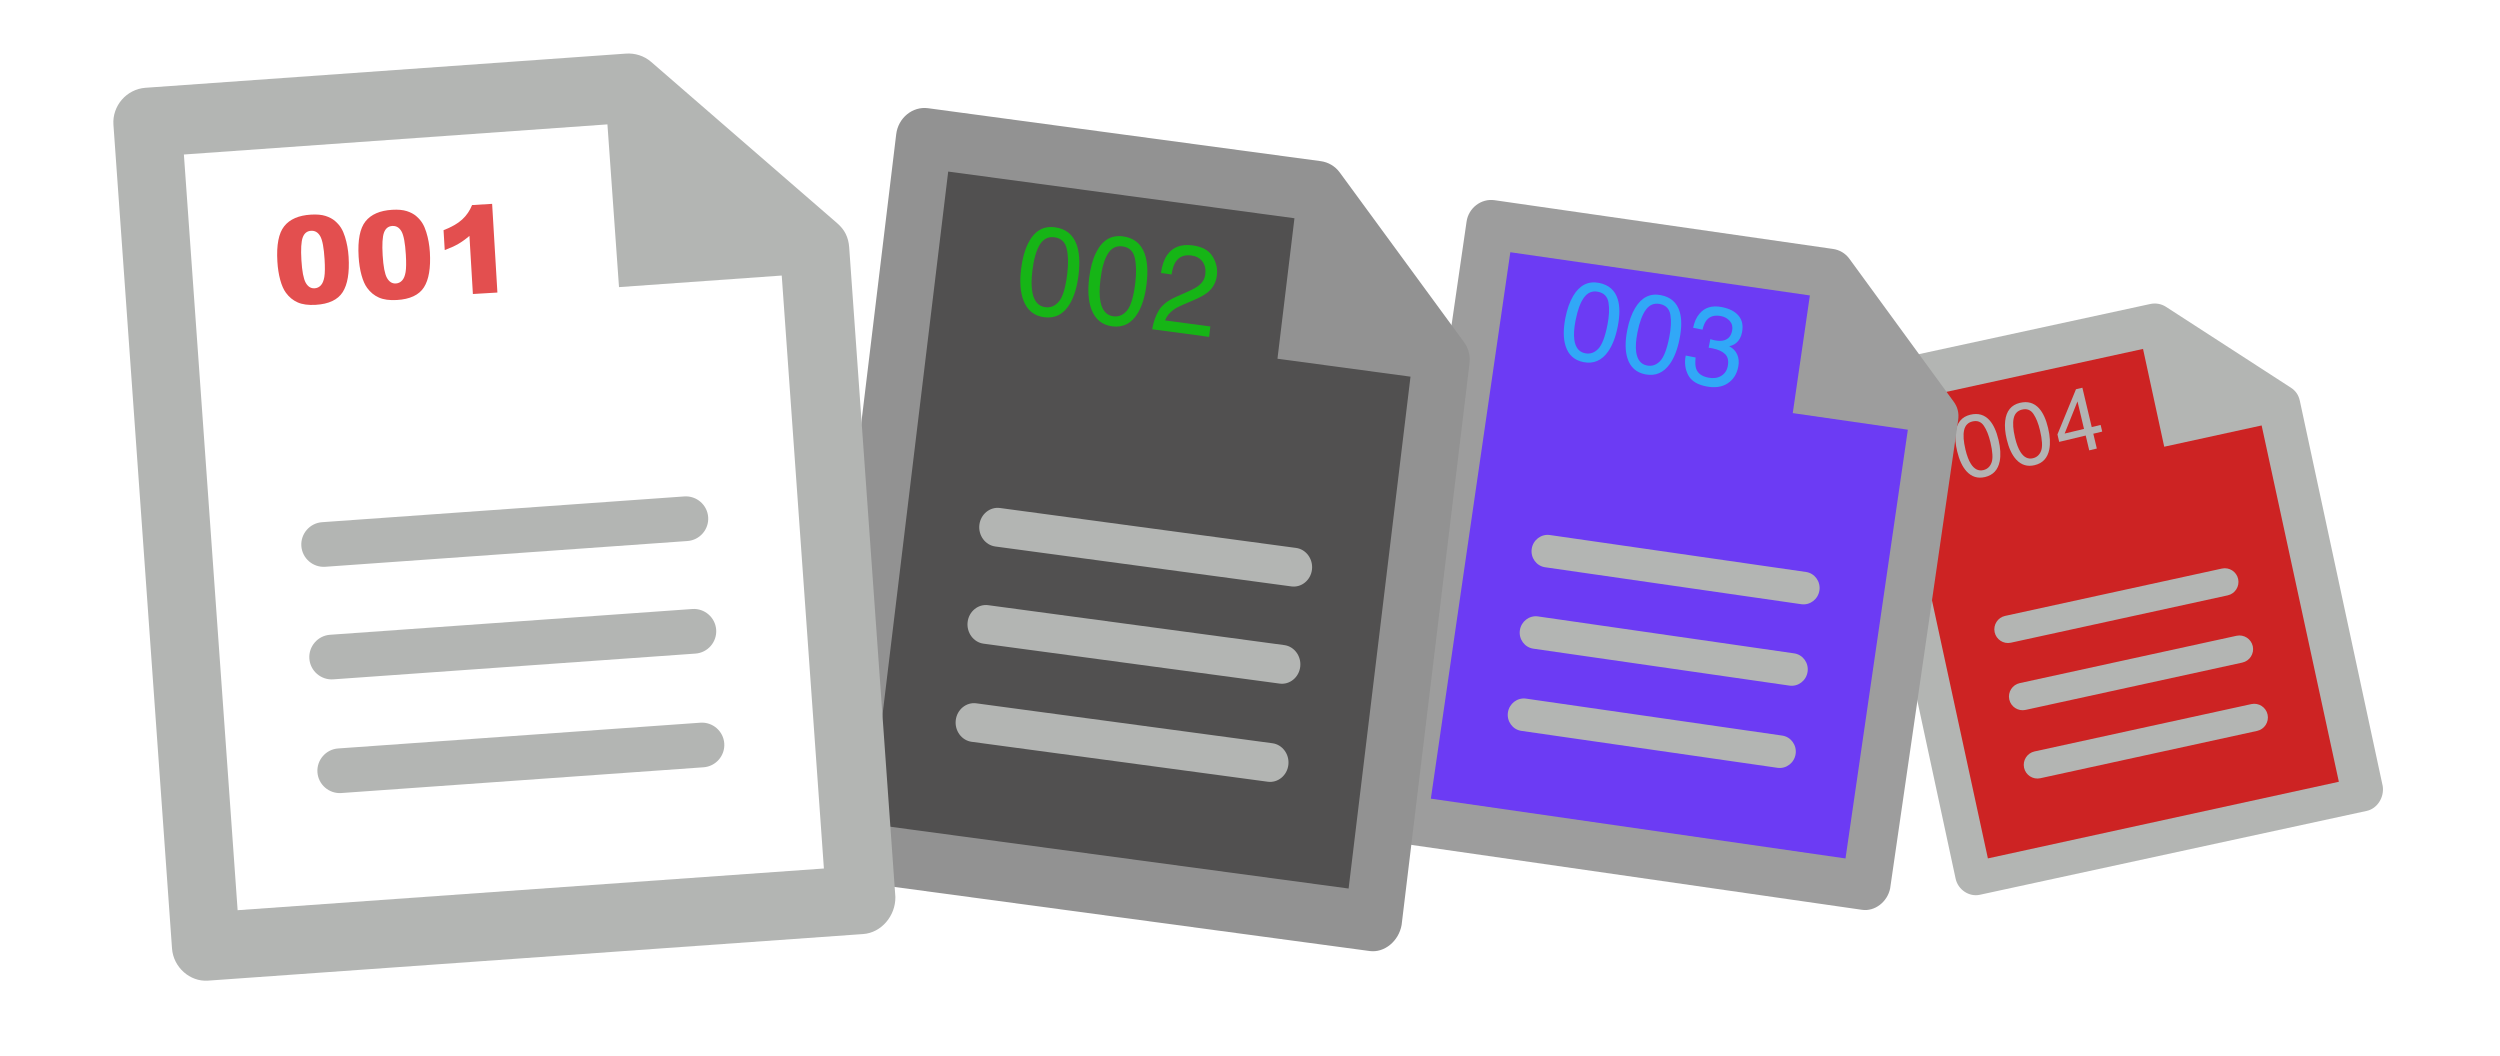
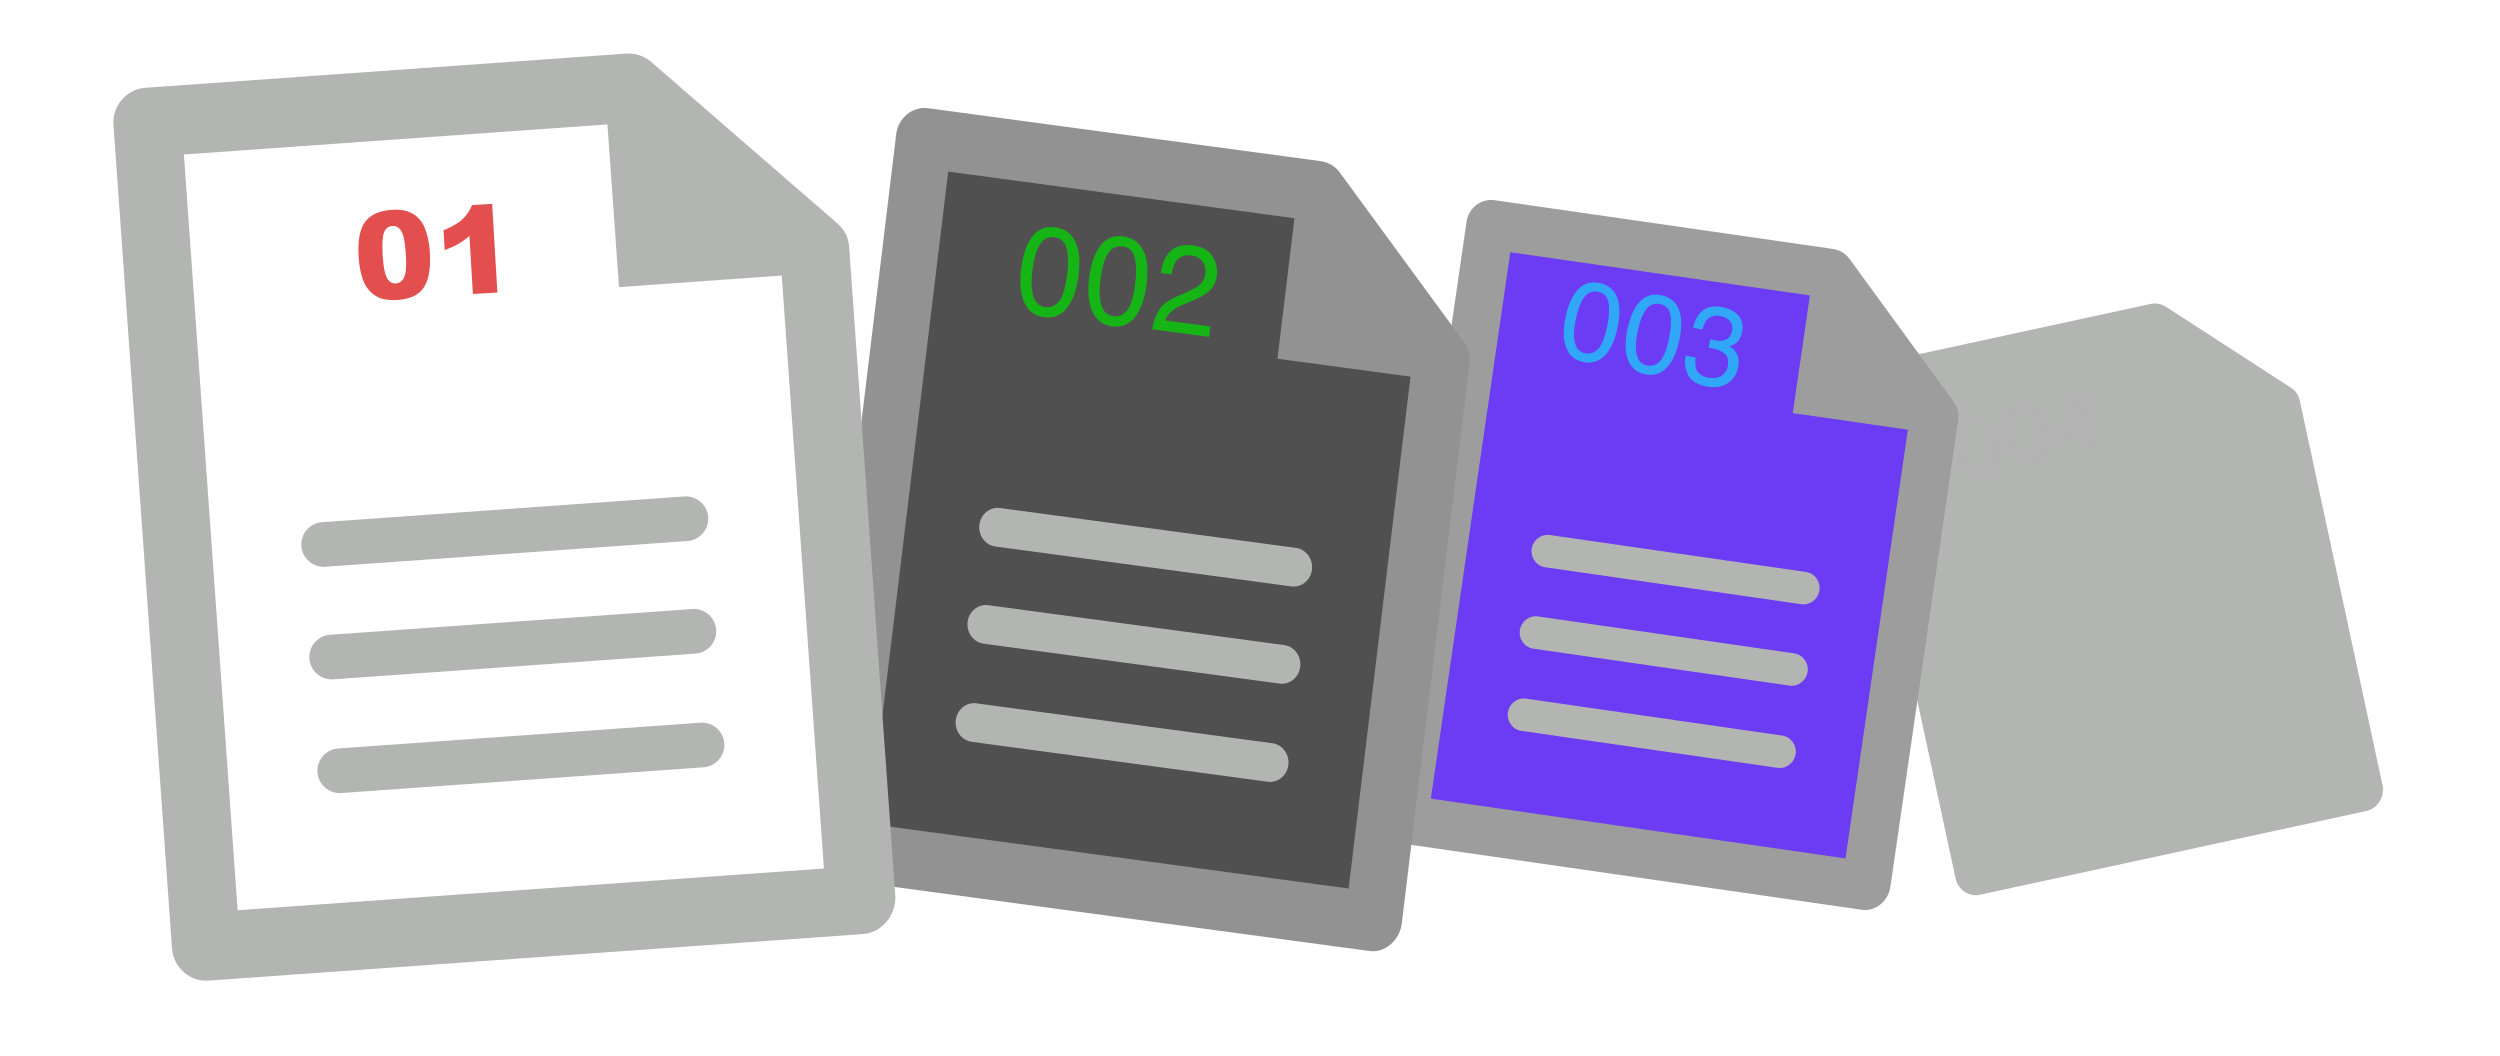
<svg xmlns="http://www.w3.org/2000/svg" xmlns:ns1="http://vectornator.io" height="100%" stroke-miterlimit="10" style="fill-rule:nonzero;clip-rule:evenodd;stroke-linecap:round;stroke-linejoin:round;" version="1.1" viewBox="0 0 655.537 277" width="100%" xml:space="preserve">
  <defs>
    <filter color-interpolation-filters="sRGB" filterUnits="userSpaceOnUse" height="161.152" id="Filter" width="145.723" x="482.126" y="77.587">
      <feDropShadow dx="-3.61999e-06" dy="1" flood-color="#000000" flood-opacity="1" in="SourceGraphic" result="Shadow" stdDeviation="1.5" />
    </filter>
    <filter color-interpolation-filters="sRGB" filterUnits="userSpaceOnUse" height="192.197" id="Filter_2" width="157.652" x="358.886" y="50.43">
      <feDropShadow dx="-3.61999e-06" dy="1" flood-color="#000000" flood-opacity="1" in="SourceGraphic" result="Shadow" stdDeviation="1.5" />
    </filter>
    <filter color-interpolation-filters="sRGB" filterUnits="userSpaceOnUse" height="227.117" id="Filter_3" width="178.987" x="209.394" y="26.313">
      <feDropShadow dx="-3.61999e-06" dy="1" flood-color="#000000" flood-opacity="1" in="SourceGraphic" result="Shadow" stdDeviation="1.5" />
    </filter>
    <filter color-interpolation-filters="sRGB" filterUnits="userSpaceOnUse" height="249.124" id="Filter_4" width="211.06" x="26.723" y="12.035">
      <feDropShadow dx="6.12323e-17" dy="1" flood-color="#000000" flood-opacity="1" in="SourceGraphic" result="Shadow" stdDeviation="1.5" />
    </filter>
    <clipPath id="TextBounds">
      <rect height="49.895" width="69.642" x="68.532" y="41.35" />
    </clipPath>
  </defs>
  <g id="Iun5YR5Dx_ZqvMkLHgsSt" ns1:layerName="Iun5YR5Dx_ZqvMkLHgsSt">
    <g filter="url(#Filter)" ns1:shadowAngle="1.5708" ns1:shadowColor="#000000" ns1:shadowOffset="1" ns1:shadowOpacity="1" ns1:shadowRadius="3">
      <path d="M620.586 212.632L519.121 234.629C516.36 235.228 513.422 233.326 512.789 230.381L485.249 102.368C484.615 99.423 486.509 96.474 489.443 95.838L563.816 79.715C565.197 79.415 566.689 79.636 567.948 80.451L600.681 101.638C601.94 102.453 602.719 103.553 603.054 105.112L624.781 206.102C625.241 209.084 623.347 212.033 620.586 212.632Z" fill="#b3b5b3" fill-rule="evenodd" opacity="1" stroke="none" />
-       <path d="M495.452 106.011L561.934 91.494L567.491 117.136L593.034 111.558L613.28 204.992L521.254 225.087L495.452 106.011Z" fill="#cd2323" fill-rule="evenodd" opacity="1" stroke="none" />
      <path d="M530.739 201.317C531.158 203.249 533.075 204.485 535 204.065L591.86 191.649C593.784 191.229 595.016 189.304 594.597 187.372C594.179 185.441 592.262 184.204 590.337 184.624L533.477 197.04C531.553 197.46 530.321 199.385 530.739 201.317ZM529.595 179.126L586.455 166.71C588.38 166.29 590.297 167.527 590.716 169.458C591.134 171.39 589.902 173.315 587.978 173.735L531.118 186.151C529.193 186.571 527.276 185.335 526.858 183.403C526.439 181.471 527.671 179.546 529.595 179.126ZM525.76 161.501L582.62 149.085C584.545 148.665 586.462 149.901 586.88 151.833C587.299 153.765 586.067 155.69 584.142 156.11L527.282 168.526C525.358 168.946 523.441 167.709 523.022 165.777C522.604 163.846 523.836 161.921 525.76 161.501Z" fill="#b3b5b3" fill-rule="evenodd" opacity="1" stroke="none" />
      <g opacity="1">
        <g opacity="1">
          <clipPath id="ClipPath">
            <path d="M509.106 106.605L527.476 105.242L527.476 105.242L529.389 131.235L529.389 131.235L511.019 132.597L511.019 132.597L509.106 106.605L509.106 106.605Z" />
          </clipPath>
          <g clip-path="url(#ClipPath)">
            <path d="M516.65 108.742C518.701 108.251 520.385 108.744 521.702 110.221C522.721 111.363 523.502 113.074 524.043 115.354C524.557 117.517 524.66 119.382 524.354 120.95C523.906 123.201 522.628 124.579 520.518 125.084C518.615 125.539 517.002 125.049 515.679 123.612C514.575 122.413 513.747 120.647 513.192 118.314C512.764 116.507 512.628 114.9 512.785 113.493C513.082 110.871 514.371 109.287 516.65 108.742ZM520.074 123.265C521.108 123.018 521.821 122.362 522.215 121.297C522.609 120.233 522.509 118.449 521.915 115.946C521.486 114.139 520.912 112.705 520.192 111.645C519.473 110.584 518.475 110.207 517.199 110.512C516.026 110.793 515.3 111.551 515.021 112.788C514.741 114.025 514.857 115.721 515.369 117.876C515.754 119.498 516.237 120.759 516.817 121.661C517.705 123.038 518.791 123.572 520.074 123.265Z" fill="#b3b3b3" fill-rule="evenodd" opacity="1" stroke="none" />
          </g>
        </g>
        <g opacity="1">
          <clipPath id="ClipPath_2">
            <path d="M522.106 103.494L540.477 102.132L540.477 102.132L542.39 128.125L542.39 128.125L524.019 129.487L524.019 129.487L522.106 103.494L522.106 103.494Z" />
          </clipPath>
          <g clip-path="url(#ClipPath_2)">
            <path d="M529.651 105.631C531.701 105.141 533.385 105.634 534.703 107.111C535.722 108.252 536.503 109.963 537.044 112.244C537.557 114.406 537.661 116.271 537.355 117.839C536.907 120.091 535.629 121.469 533.518 121.974C531.616 122.429 530.002 121.938 528.679 120.502C527.576 119.303 526.747 117.537 526.193 115.204C525.764 113.397 525.628 111.79 525.785 110.383C526.083 107.761 527.371 106.177 529.651 105.631ZM533.075 120.155C534.108 119.907 534.821 119.252 535.215 118.187C535.61 117.122 535.51 115.338 534.915 112.835C534.486 111.028 533.913 109.595 533.193 108.534C532.473 107.474 531.475 107.096 530.2 107.402C529.027 107.682 528.3 108.441 528.021 109.678C527.741 110.915 527.858 112.611 528.369 114.765C528.755 116.387 529.237 117.649 529.818 118.551C530.706 119.927 531.791 120.462 533.075 120.155Z" fill="#b3b3b3" fill-rule="evenodd" opacity="1" stroke="none" />
          </g>
        </g>
        <g opacity="1">
          <clipPath id="ClipPath_3">
            <path d="M535.113 100.383L553.483 99.02L553.483 99.02L555.396 125.013L555.396 125.013L537.026 126.375L537.026 126.375L535.113 100.383L535.113 100.383Z" />
          </clipPath>
          <g clip-path="url(#ClipPath_3)">
            <path d="M546.457 112.469L544.746 105.26L541.379 113.684L546.457 112.469ZM547.827 118.092L546.904 114.205L539.955 115.867L539.491 113.912L544.351 102.067L546.032 101.665L548.482 111.984L550.817 111.426L551.231 113.17L548.896 113.728L549.819 117.616L547.827 118.092Z" fill="#b3b3b3" fill-rule="evenodd" opacity="1" stroke="none" />
          </g>
        </g>
      </g>
    </g>
    <g filter="url(#Filter_2)" ns1:shadowAngle="1.5708" ns1:shadowColor="#000000" ns1:shadowOffset="1" ns1:shadowOpacity="1" ns1:shadowRadius="3">
      <path d="M488.289 238.57L367.186 221.127C363.891 220.652 361.436 217.289 361.956 213.709L384.558 58.102C385.078 54.523 388.39 51.99 391.892 52.494L480.659 65.28C482.307 65.517 483.863 66.386 484.915 67.828L512.273 105.304C513.326 106.745 513.729 108.308 513.454 110.203L495.622 232.962C494.896 236.512 491.585 239.045 488.289 238.57Z" fill="#9d9d9d" fill-rule="evenodd" opacity="1" stroke="none" />
      <path d="M396.029 66.139L474.576 77.468L470.089 108.322L500.267 112.674L483.916 225.1L375.191 209.419L396.029 66.139Z" fill="#6c3bf4" fill-rule="evenodd" opacity="1" stroke="none" />
      <path d="M395.397 186.821C395.059 189.145 396.643 191.316 398.916 191.643L466.094 201.333C468.369 201.661 470.506 200.027 470.843 197.703C471.182 195.377 469.598 193.208 467.324 192.88L400.146 183.19C397.873 182.863 395.735 184.496 395.397 186.821ZM403.281 161.635L470.459 171.324C472.733 171.652 474.316 173.822 473.978 176.147C473.641 178.472 471.503 180.105 469.23 179.777L402.052 170.088C399.778 169.761 398.194 167.59 398.532 165.266C398.87 162.941 401.007 161.308 403.281 161.635ZM406.386 140.291L473.564 149.98C475.837 150.308 477.421 152.478 477.083 154.803C476.744 157.128 474.608 158.762 472.334 158.433L405.156 148.744C402.882 148.417 401.298 146.246 401.637 143.921C401.974 141.597 404.111 139.964 406.386 140.291Z" fill="#b3b5b3" fill-rule="evenodd" opacity="1" stroke="none" />
      <g opacity="1">
        <g opacity="1">
          <clipPath id="ClipPath_4">
            <path d="M404.714 70.724L428.81 70.243L428.81 70.243L429.205 103.706L429.205 103.706L405.11 104.187L405.11 104.187L404.714 70.724L404.714 70.724Z" />
          </clipPath>
          <g clip-path="url(#ClipPath_4)">
            <path d="M419.3 74.183C421.858 74.689 423.497 76.133 424.214 78.514C424.77 80.355 424.763 82.725 424.193 85.624C423.652 88.373 422.805 90.567 421.65 92.206C419.983 94.556 417.834 95.471 415.202 94.95C412.828 94.48 411.268 93.077 410.523 90.739C409.902 88.787 409.884 86.329 410.467 83.364C410.918 81.067 411.596 79.153 412.5 77.62C414.19 74.766 416.456 73.62 419.3 74.183ZM415.644 92.632C416.932 92.886 418.073 92.506 419.066 91.49C420.059 90.474 420.87 88.375 421.495 85.193C421.946 82.896 422.042 80.952 421.782 79.36C421.521 77.769 420.595 76.815 419.002 76.5C417.539 76.211 416.33 76.703 415.377 77.976C414.424 79.25 413.678 81.256 413.139 83.995C412.734 86.057 412.625 87.756 412.811 89.094C413.098 91.136 414.042 92.315 415.644 92.632Z" fill="#31a8f7" fill-rule="evenodd" opacity="1" stroke="none" />
          </g>
        </g>
        <g opacity="1">
          <clipPath id="ClipPath_5">
            <path d="M420.933 73.932L445.029 73.451L445.029 73.451L445.425 106.914L445.425 106.914L421.329 107.395L421.329 107.395L420.933 73.932L420.933 73.932Z" />
          </clipPath>
          <g clip-path="url(#ClipPath_5)">
            <path d="M435.52 77.391C438.078 77.897 439.716 79.34 440.434 81.722C440.99 83.563 440.983 85.933 440.412 88.832C439.872 91.58 439.025 93.774 437.871 95.414C436.203 97.764 434.054 98.678 431.421 98.158C429.047 97.688 427.487 96.284 426.742 93.947C426.123 91.995 426.103 89.537 426.687 86.572C427.139 84.275 427.816 82.361 428.72 80.828C430.409 77.974 432.676 76.828 435.52 77.391ZM431.863 95.84C433.152 96.094 434.293 95.714 435.286 94.698C436.28 93.681 437.089 91.583 437.715 88.401C438.166 86.104 438.262 84.16 438.001 82.568C437.741 80.976 436.814 80.023 435.222 79.708C433.759 79.419 432.551 79.911 431.597 81.184C430.644 82.458 429.898 84.464 429.359 87.203C428.954 89.265 428.844 90.964 429.031 92.302C429.318 94.343 430.262 95.523 431.863 95.84Z" fill="#31a8f7" fill-rule="evenodd" opacity="1" stroke="none" />
          </g>
        </g>
        <g opacity="1">
          <clipPath id="ClipPath_6">
            <path d="M437.161 77.141L461.257 76.66L461.257 76.66L461.653 110.123L461.653 110.123L437.557 110.604L437.557 110.604L437.161 77.141L437.161 77.141Z" />
          </clipPath>
          <g clip-path="url(#ClipPath_6)">
            <path d="M447.359 101.31C445.021 100.847 443.454 99.856 442.659 98.334C441.864 96.812 441.651 95.11 442.021 93.228L444.616 93.741C444.469 95.071 444.522 96.069 444.774 96.735C445.208 97.926 446.268 98.688 447.952 99.022C449.26 99.28 450.379 99.13 451.311 98.571C452.244 98.012 452.82 97.168 453.042 96.038C453.316 94.645 453.091 93.588 452.368 92.868C451.644 92.148 450.542 91.642 449.059 91.349C448.894 91.316 448.725 91.285 448.554 91.256C448.383 91.227 448.209 91.2 448.033 91.175L448.474 88.93C448.726 89.009 448.938 89.071 449.112 89.115C449.285 89.159 449.473 89.201 449.675 89.241C450.605 89.425 451.398 89.425 452.055 89.242C453.209 88.923 453.918 88.085 454.185 86.73C454.383 85.722 454.185 84.877 453.594 84.192C453.002 83.508 452.241 83.074 451.311 82.89C449.655 82.562 448.398 82.901 447.541 83.905C447.068 84.457 446.696 85.302 446.424 86.442L443.968 85.956C444.263 84.45 444.81 83.228 445.606 82.29C446.989 80.608 448.955 80.019 451.504 80.523C453.52 80.921 454.989 81.689 455.914 82.825C456.837 83.961 457.128 85.4 456.785 87.141C456.541 88.384 456.016 89.326 455.211 89.969C454.712 90.369 454.113 90.642 453.415 90.787C454.398 91.285 455.099 92.008 455.52 92.957C455.941 93.905 456.033 94.982 455.796 96.187C455.416 98.116 454.486 99.566 453.004 100.534C451.523 101.503 449.641 101.761 447.359 101.31Z" fill="#31a8f7" fill-rule="evenodd" opacity="1" stroke="none" />
          </g>
        </g>
      </g>
    </g>
    <g filter="url(#Filter_3)" ns1:shadowAngle="1.5708" ns1:shadowColor="#000000" ns1:shadowOffset="1" ns1:shadowOpacity="1" ns1:shadowRadius="3">
      <path d="M359.169 249.374L218.676 230.432C214.853 229.916 211.935 225.934 212.454 221.645L234.999 35.199C235.518 30.91 239.29 27.829 243.352 28.376L346.332 42.261C348.243 42.518 350.064 43.533 351.314 45.24L383.829 89.623C385.08 91.33 385.583 93.193 385.308 95.464L367.522 242.552C366.764 246.808 362.992 249.889 359.169 249.374Z" fill="#929292" fill-rule="evenodd" opacity="1" stroke="none" />
      <path d="M248.631 44.986L339.425 57.228L334.971 94.063L369.856 98.766L353.625 232.987L227.946 216.043L248.631 44.986Z" fill="#515050" fill-rule="evenodd" opacity="1" stroke="none" />
      <path d="M250.615 188.823C250.279 191.598 252.155 194.158 254.784 194.513L332.437 204.983C335.065 205.337 337.49 203.356 337.826 200.581C338.161 197.806 336.285 195.245 333.657 194.891L256.004 184.421C253.376 184.067 250.95 186.048 250.615 188.823ZM259.116 158.687L336.769 169.156C339.397 169.511 341.273 172.072 340.938 174.847C340.602 177.622 338.177 179.603 335.548 179.249L257.896 168.779C255.267 168.424 253.391 165.864 253.727 163.089C254.062 160.314 256.488 158.333 259.116 158.687ZM262.197 133.205L339.85 143.675C342.478 144.029 344.354 146.59 344.019 149.365C343.683 152.141 341.258 154.121 338.629 153.767L260.977 143.297C258.348 142.943 256.472 140.382 256.808 137.607C257.143 134.832 259.569 132.851 262.197 133.205Z" fill="#b3b5b3" fill-rule="evenodd" opacity="1" stroke="none" />
      <g opacity="1">
        <g opacity="1">
          <clipPath id="ClipPath_7">
            <path d="M267.456 54.956L288.897 59.23L288.897 59.23L282.716 93.802L282.716 93.802L261.276 89.529L261.276 89.529L267.456 54.956L267.456 54.956Z" />
          </clipPath>
          <g clip-path="url(#ClipPath_7)">
            <path d="M276.621 59.596C279.436 59.972 281.324 61.469 282.285 64.084C283.03 66.107 283.205 68.764 282.81 72.056C282.435 75.178 281.685 77.701 280.559 79.625C278.932 82.383 276.671 83.569 273.776 83.181C271.163 82.832 269.363 81.374 268.375 78.809C267.552 76.668 267.342 73.913 267.746 70.546C268.06 67.938 268.647 65.741 269.51 63.956C271.123 60.63 273.493 59.177 276.621 59.596ZM274.076 80.549C275.493 80.739 276.701 80.227 277.701 79.014C278.7 77.801 279.417 75.388 279.85 71.775C280.163 69.166 280.117 66.98 279.712 65.215C279.306 63.45 278.228 62.45 276.477 62.216C274.867 62 273.594 62.642 272.658 64.141C271.722 65.639 271.068 67.944 270.694 71.055C270.413 73.396 270.425 75.309 270.731 76.794C271.199 79.062 272.314 80.314 274.076 80.549Z" fill="#16b516" fill-rule="evenodd" opacity="1" stroke="none" />
          </g>
        </g>
        <g opacity="1">
          <clipPath id="ClipPath_8">
            <path d="M285.298 57.344L306.739 61.617L306.739 61.617L300.558 96.189L300.558 96.189L279.118 91.916L279.118 91.916L285.298 57.344L285.298 57.344Z" />
          </clipPath>
          <g clip-path="url(#ClipPath_8)">
            <path d="M294.463 61.983C297.277 62.359 299.166 63.856 300.127 66.472C300.872 68.494 301.047 71.151 300.652 74.444C300.277 77.565 299.527 80.088 298.401 82.012C296.774 84.77 294.513 85.956 291.618 85.568C289.005 85.219 287.205 83.762 286.217 81.196C285.394 79.055 285.184 76.301 285.588 72.933C285.901 70.325 286.489 68.128 287.352 66.343C288.964 63.018 291.335 61.564 294.463 61.983ZM291.917 82.937C293.335 83.126 294.544 82.615 295.542 81.401C296.542 80.188 297.258 77.775 297.692 74.162C298.005 71.553 297.959 69.367 297.553 67.602C297.148 65.837 296.07 64.837 294.318 64.603C292.709 64.388 291.436 65.029 290.5 66.528C289.564 68.026 288.91 70.331 288.536 73.442C288.255 75.783 288.267 77.696 288.573 79.182C289.041 81.449 290.156 82.701 291.917 82.937Z" fill="#16b516" fill-rule="evenodd" opacity="1" stroke="none" />
          </g>
        </g>
        <g opacity="1">
          <clipPath id="ClipPath_9">
            <path d="M303.148 59.732L324.589 64.006L324.589 64.006L318.408 98.578L318.408 98.578L296.968 94.304L296.968 94.304L303.148 59.732L303.148 59.732Z" />
          </clipPath>
          <g clip-path="url(#ClipPath_9)">
            <path d="M302.117 86.338C302.455 84.374 303.049 82.704 303.898 81.33C304.747 79.956 306.22 78.8 308.317 77.865L311.447 76.475C312.849 75.848 313.847 75.286 314.442 74.79C315.378 74.014 315.915 73.054 316.053 71.91C316.213 70.574 315.961 69.462 315.296 68.575C314.631 67.688 313.665 67.159 312.4 66.99C310.527 66.739 309.142 67.314 308.243 68.715C307.762 69.465 307.416 70.548 307.205 71.964L304.426 71.593C304.696 69.598 305.241 68.014 306.061 66.842C307.512 64.777 309.736 63.945 312.733 64.346C315.223 64.679 316.957 65.634 317.936 67.209C318.914 68.785 319.299 70.444 319.09 72.186C318.87 74.025 318.068 75.514 316.687 76.655C315.887 77.319 314.506 78.068 312.544 78.903L310.318 79.843C309.257 80.287 308.411 80.734 307.781 81.181C306.657 81.976 305.895 82.922 305.496 84.02L317.371 85.609L317.044 88.335L302.117 86.338Z" fill="#16b516" fill-rule="evenodd" opacity="1" stroke="none" />
          </g>
        </g>
      </g>
    </g>
    <g filter="url(#Filter_4)" ns1:shadowAngle="1.5708" ns1:shadowColor="#000000" ns1:shadowOffset="1" ns1:shadowOpacity="1" ns1:shadowRadius="3">
      <g opacity="1">
        <path d="M226.366 244.918L54.516 257.139C49.84 257.471 45.458 253.67 45.104 248.702L29.745 32.72C29.392 27.752 33.193 23.369 38.161 23.016L164.126 14.058C166.464 13.892 168.865 14.603 170.743 16.232L219.578 58.582C221.456 60.211 222.479 62.195 222.666 64.825L234.782 235.214C234.843 240.203 231.043 244.586 226.366 244.918Z" fill="#b3b5b3" fill-rule="evenodd" opacity="1" stroke="none" />
        <path d="M48.218 40.513L159.277 32.615L162.312 75.285L204.982 72.251L216.038 227.734L62.309 238.666L48.218 40.513Z" fill="#ffffff" fill-rule="evenodd" opacity="1" stroke="none" />
        <path d="M83.237 202.517C83.466 205.732 86.283 208.175 89.498 207.946L184.483 201.192C187.698 200.963 190.141 198.146 189.913 194.931C189.684 191.716 186.867 189.273 183.652 189.501L88.667 196.256C85.452 196.484 83.009 199.302 83.237 202.517ZM86.547 166.445L181.532 159.691C184.747 159.462 187.564 161.905 187.793 165.12C188.022 168.335 185.578 171.153 182.363 171.381L87.378 178.136C84.163 178.364 81.346 175.921 81.117 172.706C80.889 169.491 83.332 166.674 86.547 166.445ZM84.448 136.927L179.433 130.172C182.648 129.944 185.465 132.387 185.694 135.602C185.922 138.817 183.479 141.634 180.264 141.863L85.279 148.617C82.064 148.846 79.247 146.402 79.018 143.188C78.79 139.973 81.233 137.155 84.448 136.927Z" fill="#b3b5b3" fill-rule="evenodd" opacity="1" stroke="none" />
      </g>
    </g>
    <g opacity="1">
      <g fill="#e34f4f" opacity="1" stroke="none">
-         <path clip-path="url(#TextBounds)" d="M72.731 68.571C72.472 64.225 73.074 61.137 74.536 59.307C75.998 57.478 78.33 56.468 81.533 56.278C83.072 56.186 84.346 56.301 85.357 56.622C86.367 56.943 87.202 57.389 87.862 57.96C88.522 58.531 89.052 59.141 89.45 59.791C89.849 60.44 90.184 61.205 90.456 62.087C90.983 63.767 91.302 65.532 91.412 67.383C91.659 71.532 91.137 74.61 89.848 76.617C88.558 78.624 86.198 79.73 82.766 79.934C80.843 80.048 79.27 79.834 78.048 79.29C76.826 78.747 75.8 77.906 74.971 76.765C74.37 75.956 73.872 74.83 73.479 73.387C73.085 71.944 72.836 70.339 72.731 68.571ZM79.033 68.213C79.206 71.124 79.582 73.097 80.16 74.133C80.738 75.168 81.516 75.656 82.493 75.598C83.138 75.56 83.683 75.301 84.129 74.82C84.576 74.34 84.882 73.604 85.047 72.614C85.213 71.623 85.234 70.093 85.111 68.023C84.93 64.987 84.552 62.962 83.975 61.947C83.398 60.933 82.595 60.456 81.566 60.517C80.515 60.58 79.788 61.158 79.383 62.252C78.979 63.345 78.862 65.332 79.033 68.213Z" />
        <path clip-path="url(#TextBounds)" d="M94.037 67.305C93.779 62.959 94.38 59.871 95.842 58.041C97.304 56.212 99.636 55.202 102.839 55.011C104.378 54.92 105.652 55.035 106.663 55.356C107.673 55.676 108.508 56.122 109.169 56.694C109.829 57.265 110.358 57.875 110.756 58.525C111.155 59.174 111.49 59.939 111.762 60.821C112.289 62.501 112.608 64.266 112.718 66.117C112.965 70.266 112.443 73.344 111.154 75.351C109.864 77.358 107.504 78.464 104.072 78.668C102.149 78.782 100.576 78.567 99.354 78.024C98.132 77.481 97.106 76.64 96.277 75.499C95.676 74.69 95.178 73.564 94.785 72.121C94.391 70.678 94.142 69.073 94.037 67.305ZM100.339 66.946C100.512 69.858 100.888 71.831 101.466 72.867C102.044 73.902 102.822 74.39 103.799 74.332C104.444 74.294 104.989 74.035 105.436 73.554C105.882 73.074 106.188 72.338 106.353 71.347C106.519 70.357 106.54 68.827 106.417 66.757C106.236 63.721 105.858 61.696 105.281 60.681C104.704 59.667 103.901 59.19 102.872 59.251C101.821 59.314 101.094 59.892 100.689 60.985C100.285 62.079 100.168 64.066 100.339 66.946Z" />
        <path clip-path="url(#TextBounds)" d="M129.043 53.454L130.425 76.71L123.998 77.092L123.093 61.853C122.1 62.705 121.132 63.405 120.189 63.951C119.246 64.498 118.054 65.038 116.615 65.572L116.305 60.363C118.426 59.538 120.056 58.601 121.194 57.552C122.331 56.504 123.196 55.242 123.786 53.767L129.043 53.454Z" />
      </g>
    </g>
  </g>
</svg>